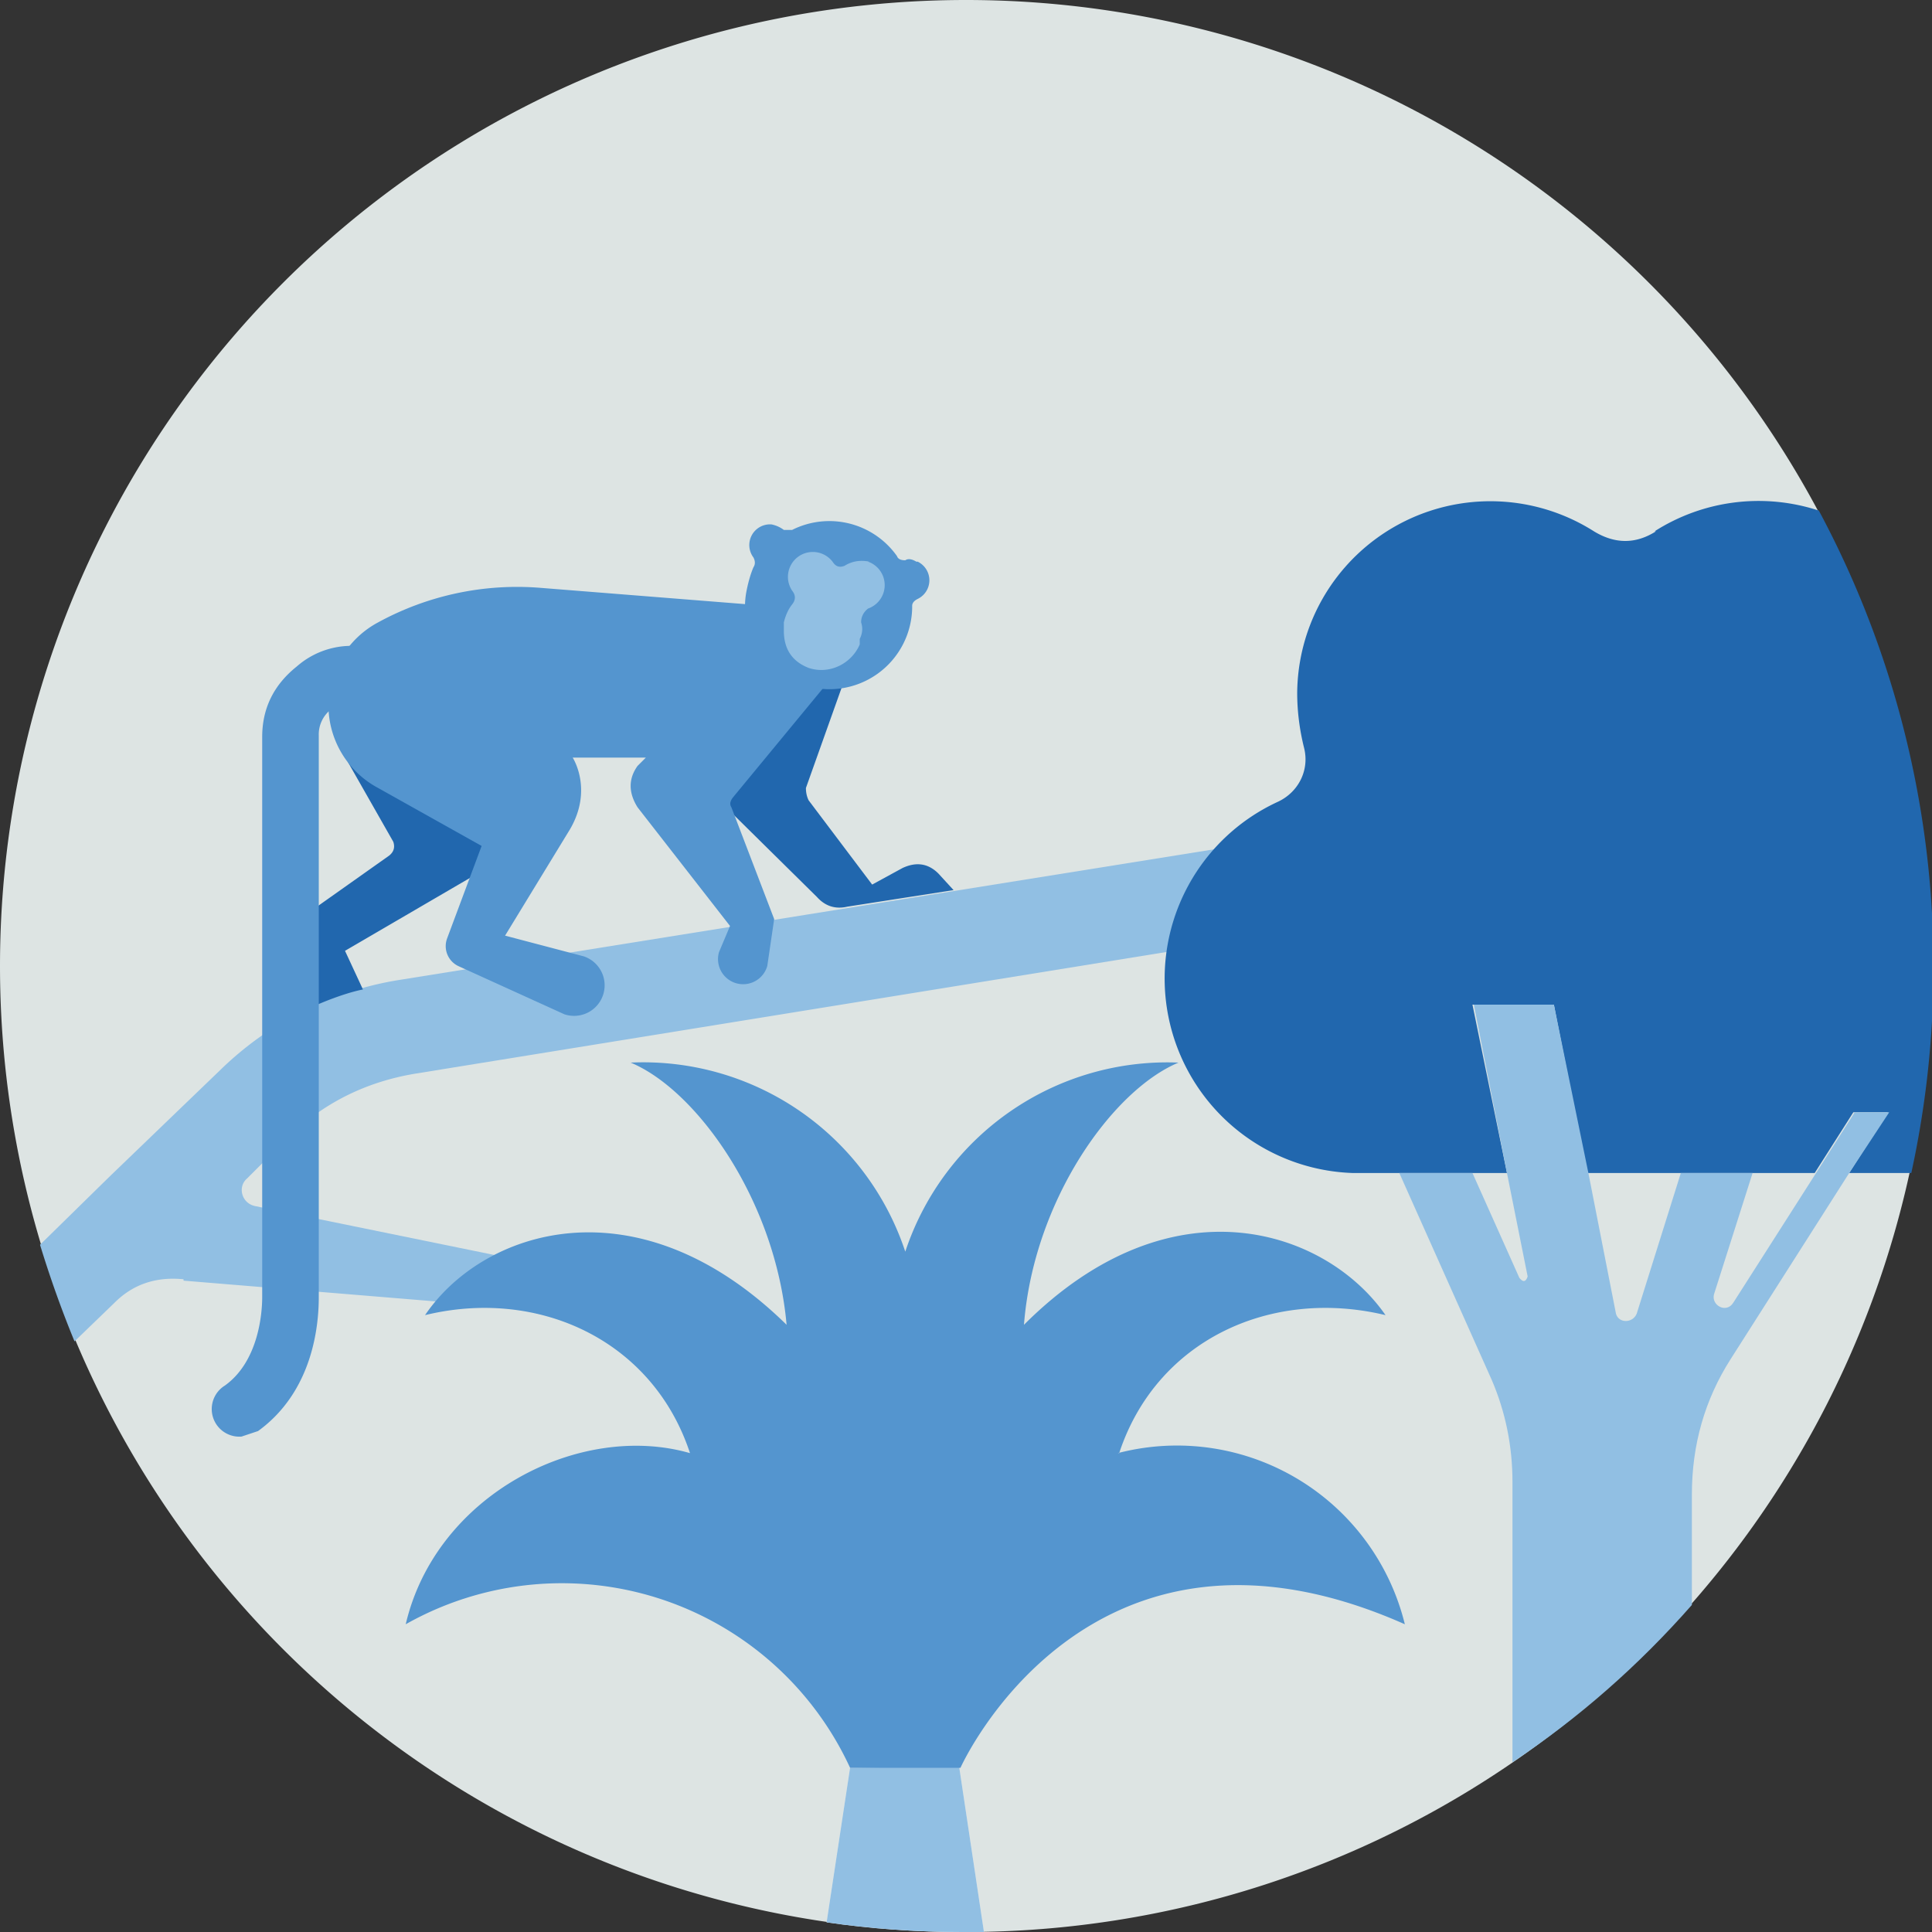
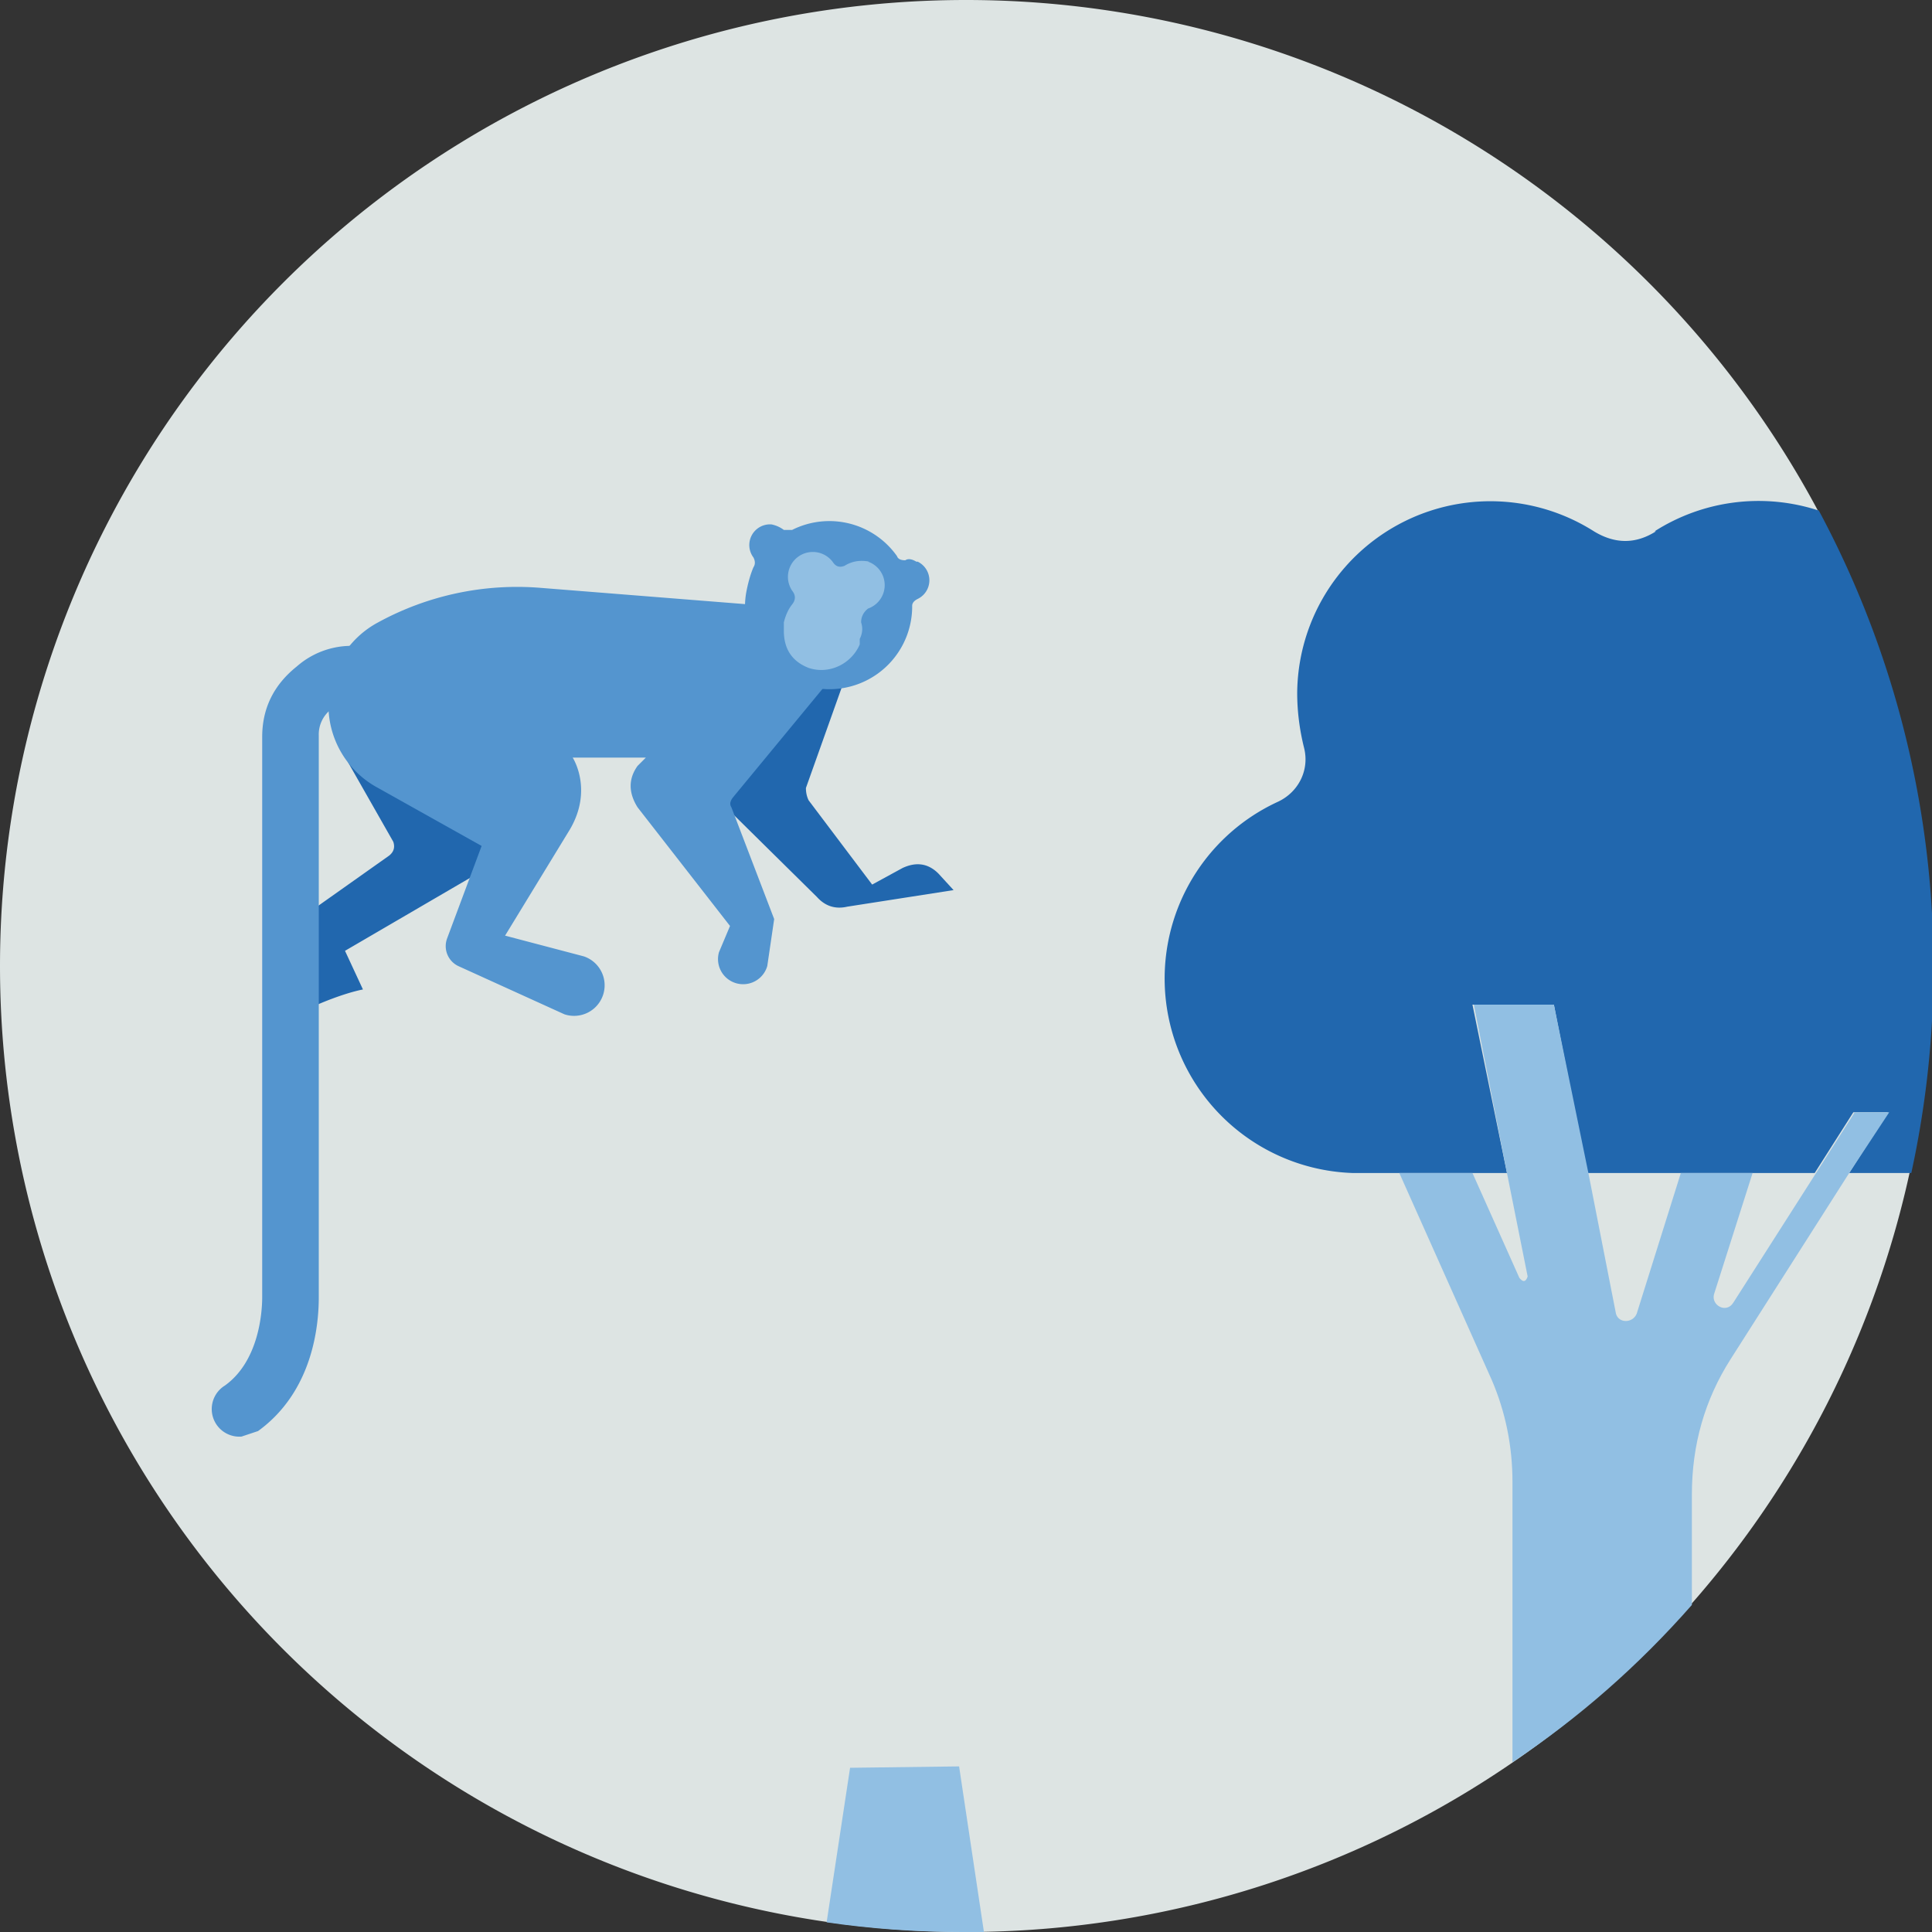
<svg xmlns="http://www.w3.org/2000/svg" width="140" height="140" fill="none">
  <rect width="100%" height="100%" fill="#333333" stroke="none" />
  <g fill-rule="evenodd" clip-path="url(#a)" clip-rule="evenodd">
    <path fill="#dde4e3" d="M140 70A70 70 0 1 1 0 70a70 70 0 0 1 140 0" />
-     <path fill="#eceeef" d="m61.6 128.1-1.7 11.2q4.8.7 9.8.7h1.6L69.5 128z" />
-     <path fill="#91bfe3" d="M13.3 92.8 40 95l1-3-22.5-4.6c-1-.2-1.3-1.4-.6-2l3-3q3.8-3.7 9.2-4.6l71-11.5-1-6.7L29 71a24 24 0 0 0-13 6.5l-8 7.7-5.1 5q1.1 3.6 2.5 7l2.9-2.8q2-2 5-1.7" />
    <path fill="#2167ae" d="m25.2 55.2 3.3 5.8q.2.6-.3 1l-6.5 4.6A2 2 0 0 0 21 69l2 3.8s1.8-.8 3.3-1.1L25 68.9l12-7-5.4-7.5zM61 49.8l-2.6 7.3q0 .5.2.9l4.6 6.1 2.2-1.2q1.5-.7 2.6.4l1.1 1.2-7.7 1.2q-1.3.3-2.2-.7l-7.6-7.5 2-3.7 5.6-5.2z" />
    <path fill="#5495cf" d="m59.7 49.8-6.6 8q-.3.4-.1.7l3.1 8.1-.5 3.4a1.8 1.8 0 1 1-3.5-1l.8-1.9-6.7-8.6q-1-1.6 0-3l.6-.6h-5.3s1.5 2.3-.2 5.2l-4.7 7.7 5.7 1.5a2.2 2.2 0 1 1-1.4 4.2L33.2 70a1.6 1.6 0 0 1-.8-2l2.5-6.7-7.5-4.2a6.8 6.8 0 0 1 0-12 21 21 0 0 1 11.8-2.5L56.8 44z" />
    <path fill="#5495cf" d="M66.4 40.7q-.5-.3-.8-.1-.5 0-.6-.3a6 6 0 0 0-7.6-1.9h-.6q-.4-.3-.9-.4a1.5 1.5 0 0 0-1.3 2.4q.2.4 0 .7-.3.7-.5 1.7c-.6 3 1.2 6 4 6.8a6 6 0 0 0 8-5.7q0-.3.4-.5a1.5 1.5 0 0 0 0-2.7M17.5 104.1a2 2 0 0 1-1.2-3.7C18.8 98.6 19 95 19 94V53.4q0-3.1 2.5-5.1A6 6 0 0 1 27 47a2 2 0 0 1-1 4 2.3 2.3 0 0 0-2.9 2.3v40.7c0 2-.4 6.8-4.4 9.7z" />
    <path fill="#91bfe3" d="M63 40.7q-1-.2-1.8.3-.5.2-.8-.2a1.8 1.8 0 1 0-3 2q.4.5 0 1t-.6 1.3v.6q0 2 1.8 2.7c1.5.5 3.1-.3 3.7-1.7v-.4q.3-.6.1-1.2 0-.6.5-1a1.8 1.8 0 0 0 0-3.4" />
    <path fill="#2167ae" d="M120 38.5q-2.2 1.4-4.5 0A14 14 0 0 0 94 50.2q0 2 .5 4c.4 1.6-.4 3.2-1.9 3.9A14.1 14.1 0 0 0 98 85h11.2l-2.5-12.2h5.9L115 85h16.5l2.8-4.4h2.5L134 85h4.5a70 70 0 0 0-6.7-48 14 14 0 0 0-11.9 1.5" />
    <path fill="#91bfe3" d="M136.9 80.6h-2.5l-2.8 4.4h.8-.8l-6 9.4c-.5.8-1.6.2-1.4-.6L127 85h-5.2l-3.2 10.2c-.3.7-1.3.7-1.5 0l-2-10.2-2.5-12.2h-5.8l2.4 12.2 1.5 7.5q-.2.6-.6.1l-3.4-7.6h-5.3l6.7 15q1.5 3.5 1.5 7.4v20.3q7.2-4.8 13-11.4v-8q0-5.4 2.8-9.8L134 85zM61.6 128.1l-1.7 11.2q4.8.7 9.8.7h1.6L69.5 128z" />
-     <path fill="#5495cf" d="M81.1 105.3c2.7-8.2 11-12 19.3-10-4.3-6.2-15.5-10-26.2.7.7-9 6.4-17 11.2-19a20 20 0 0 0-19.8 13.7A20 20 0 0 0 45.7 77c4.8 2 10.5 10 11.3 19-10.8-10.6-22-6.9-26.2-.7 8.2-2 16.5 1.8 19.2 10-8-2.3-18.4 3-20.6 12.4a23 23 0 0 1 32.2 10.4h8s9.2-20.6 32.2-10.4A17 17 0 0 0 81 105.3" />
  </g>
  <defs>
    <clipPath id="a">
      <path fill="#fff" d="M0 0h140v140H0z" />
    </clipPath>
  </defs>
</svg>